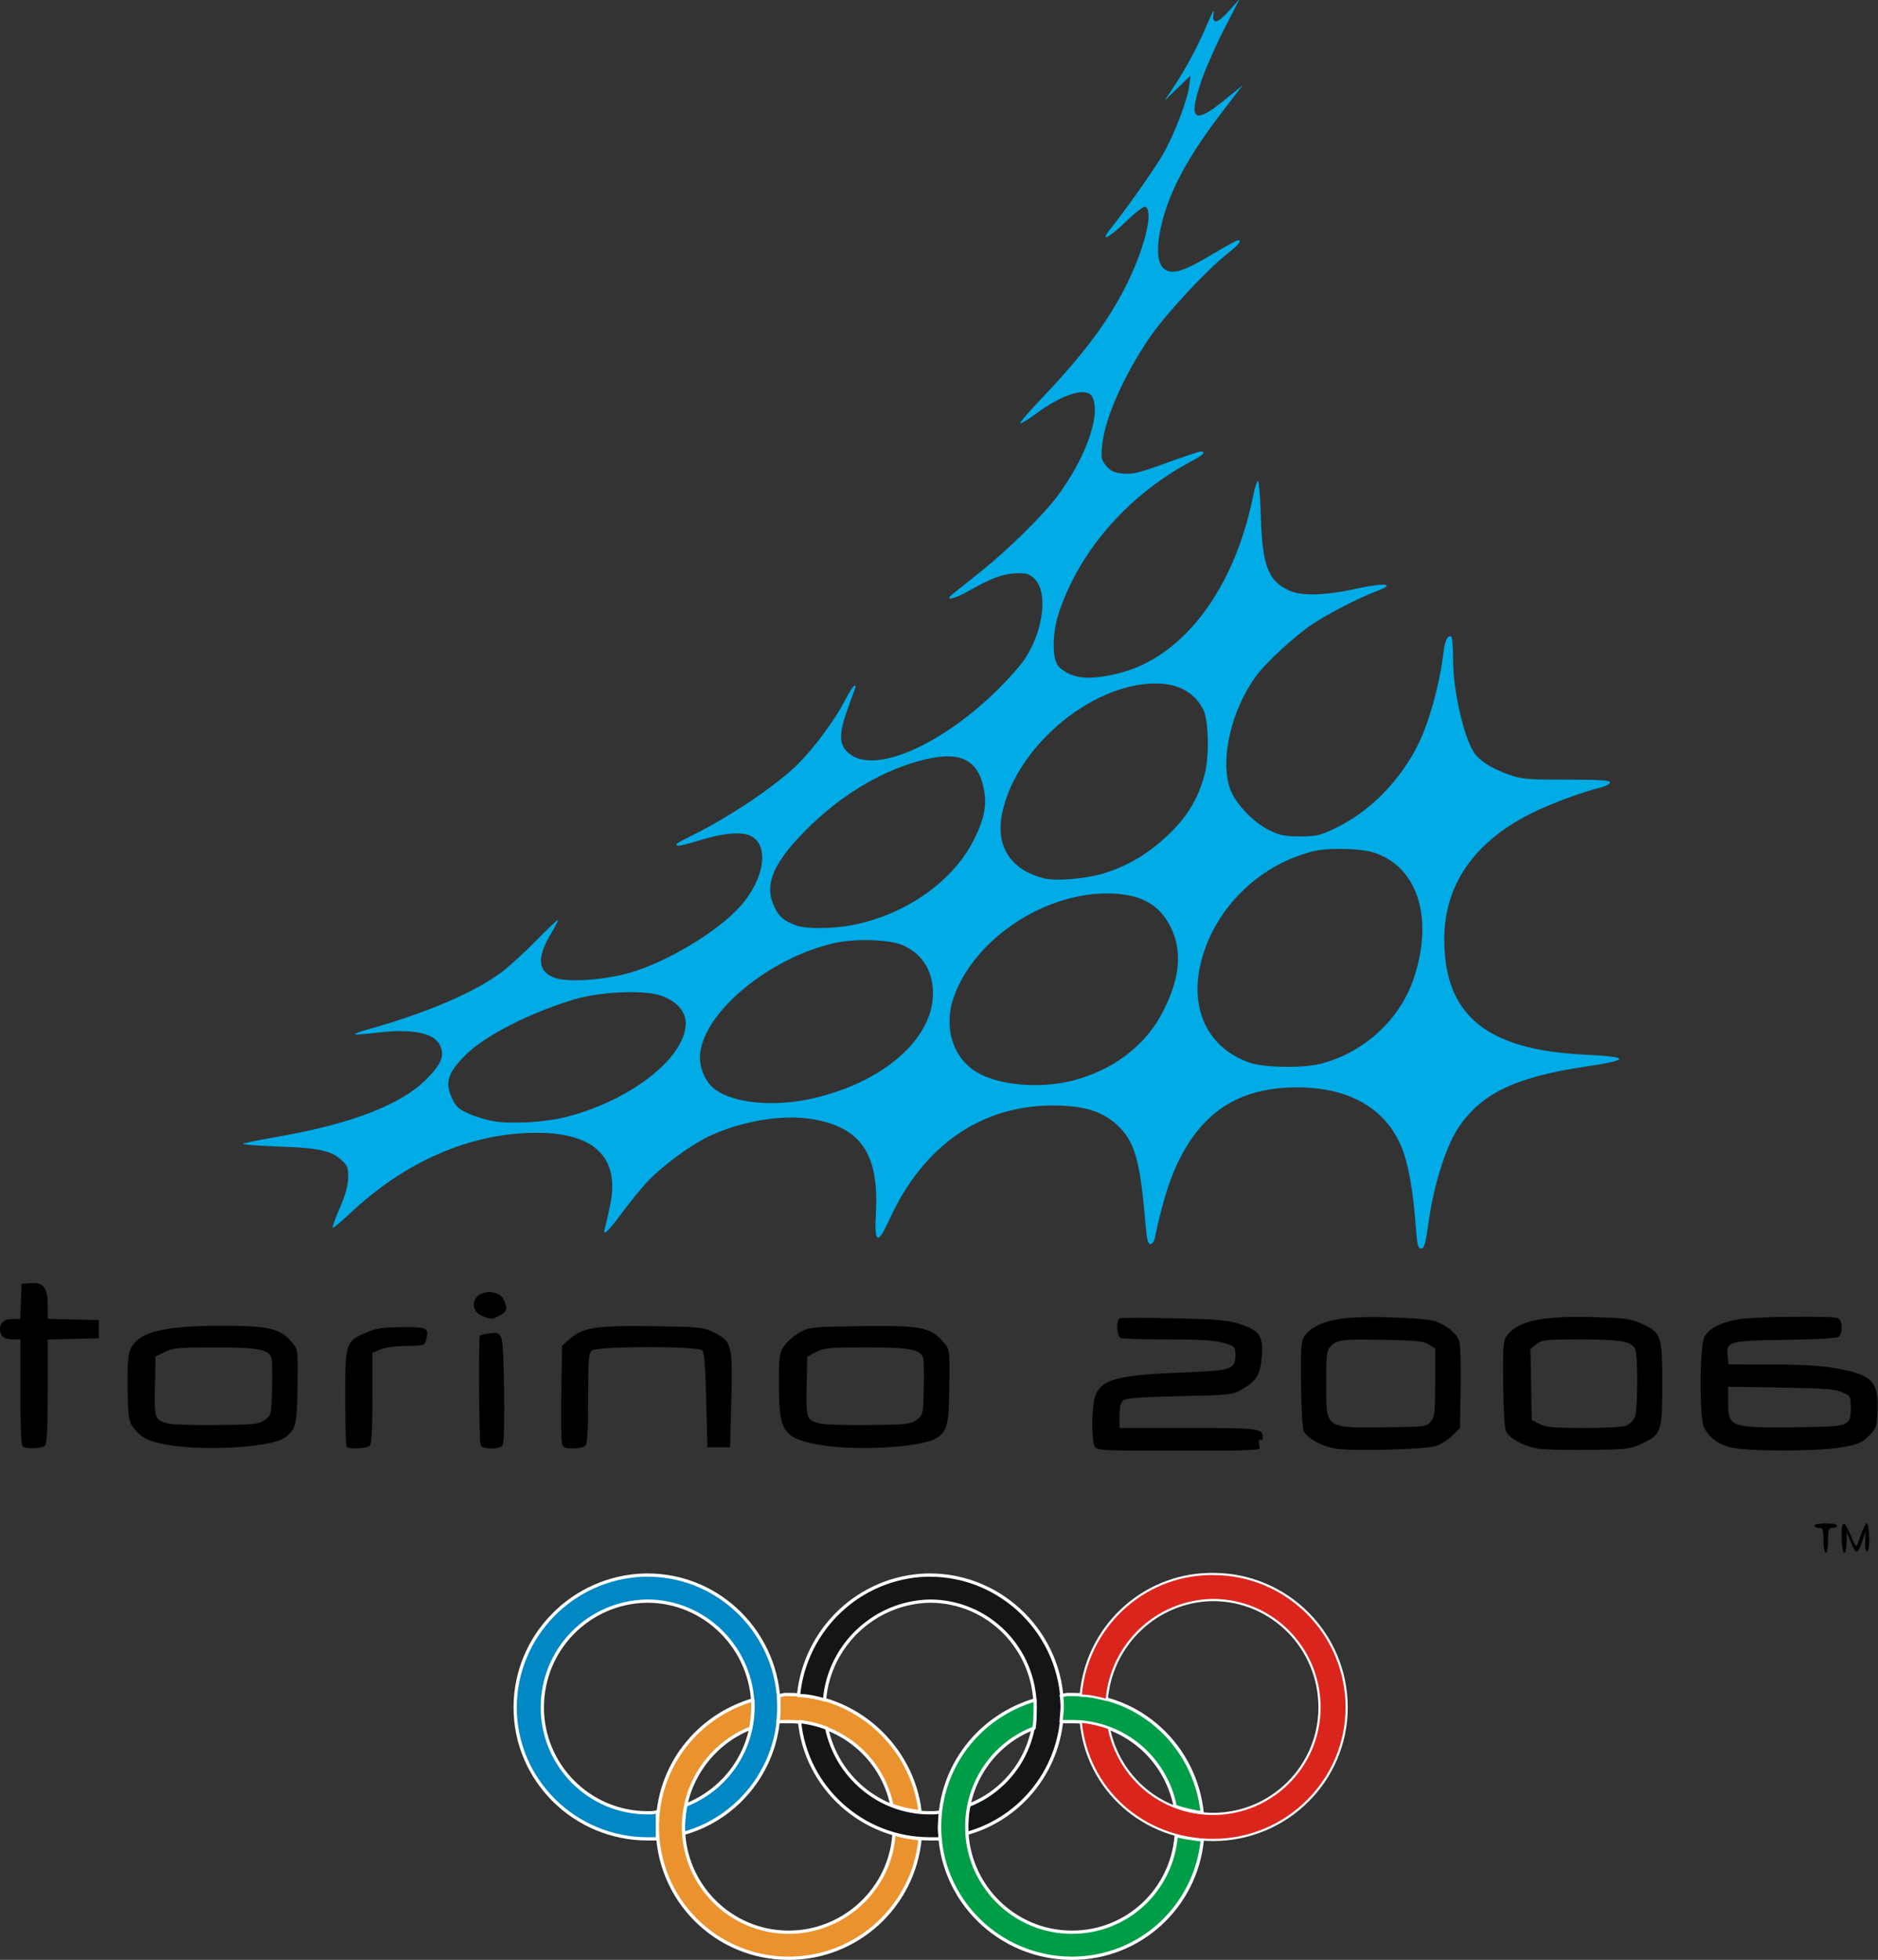
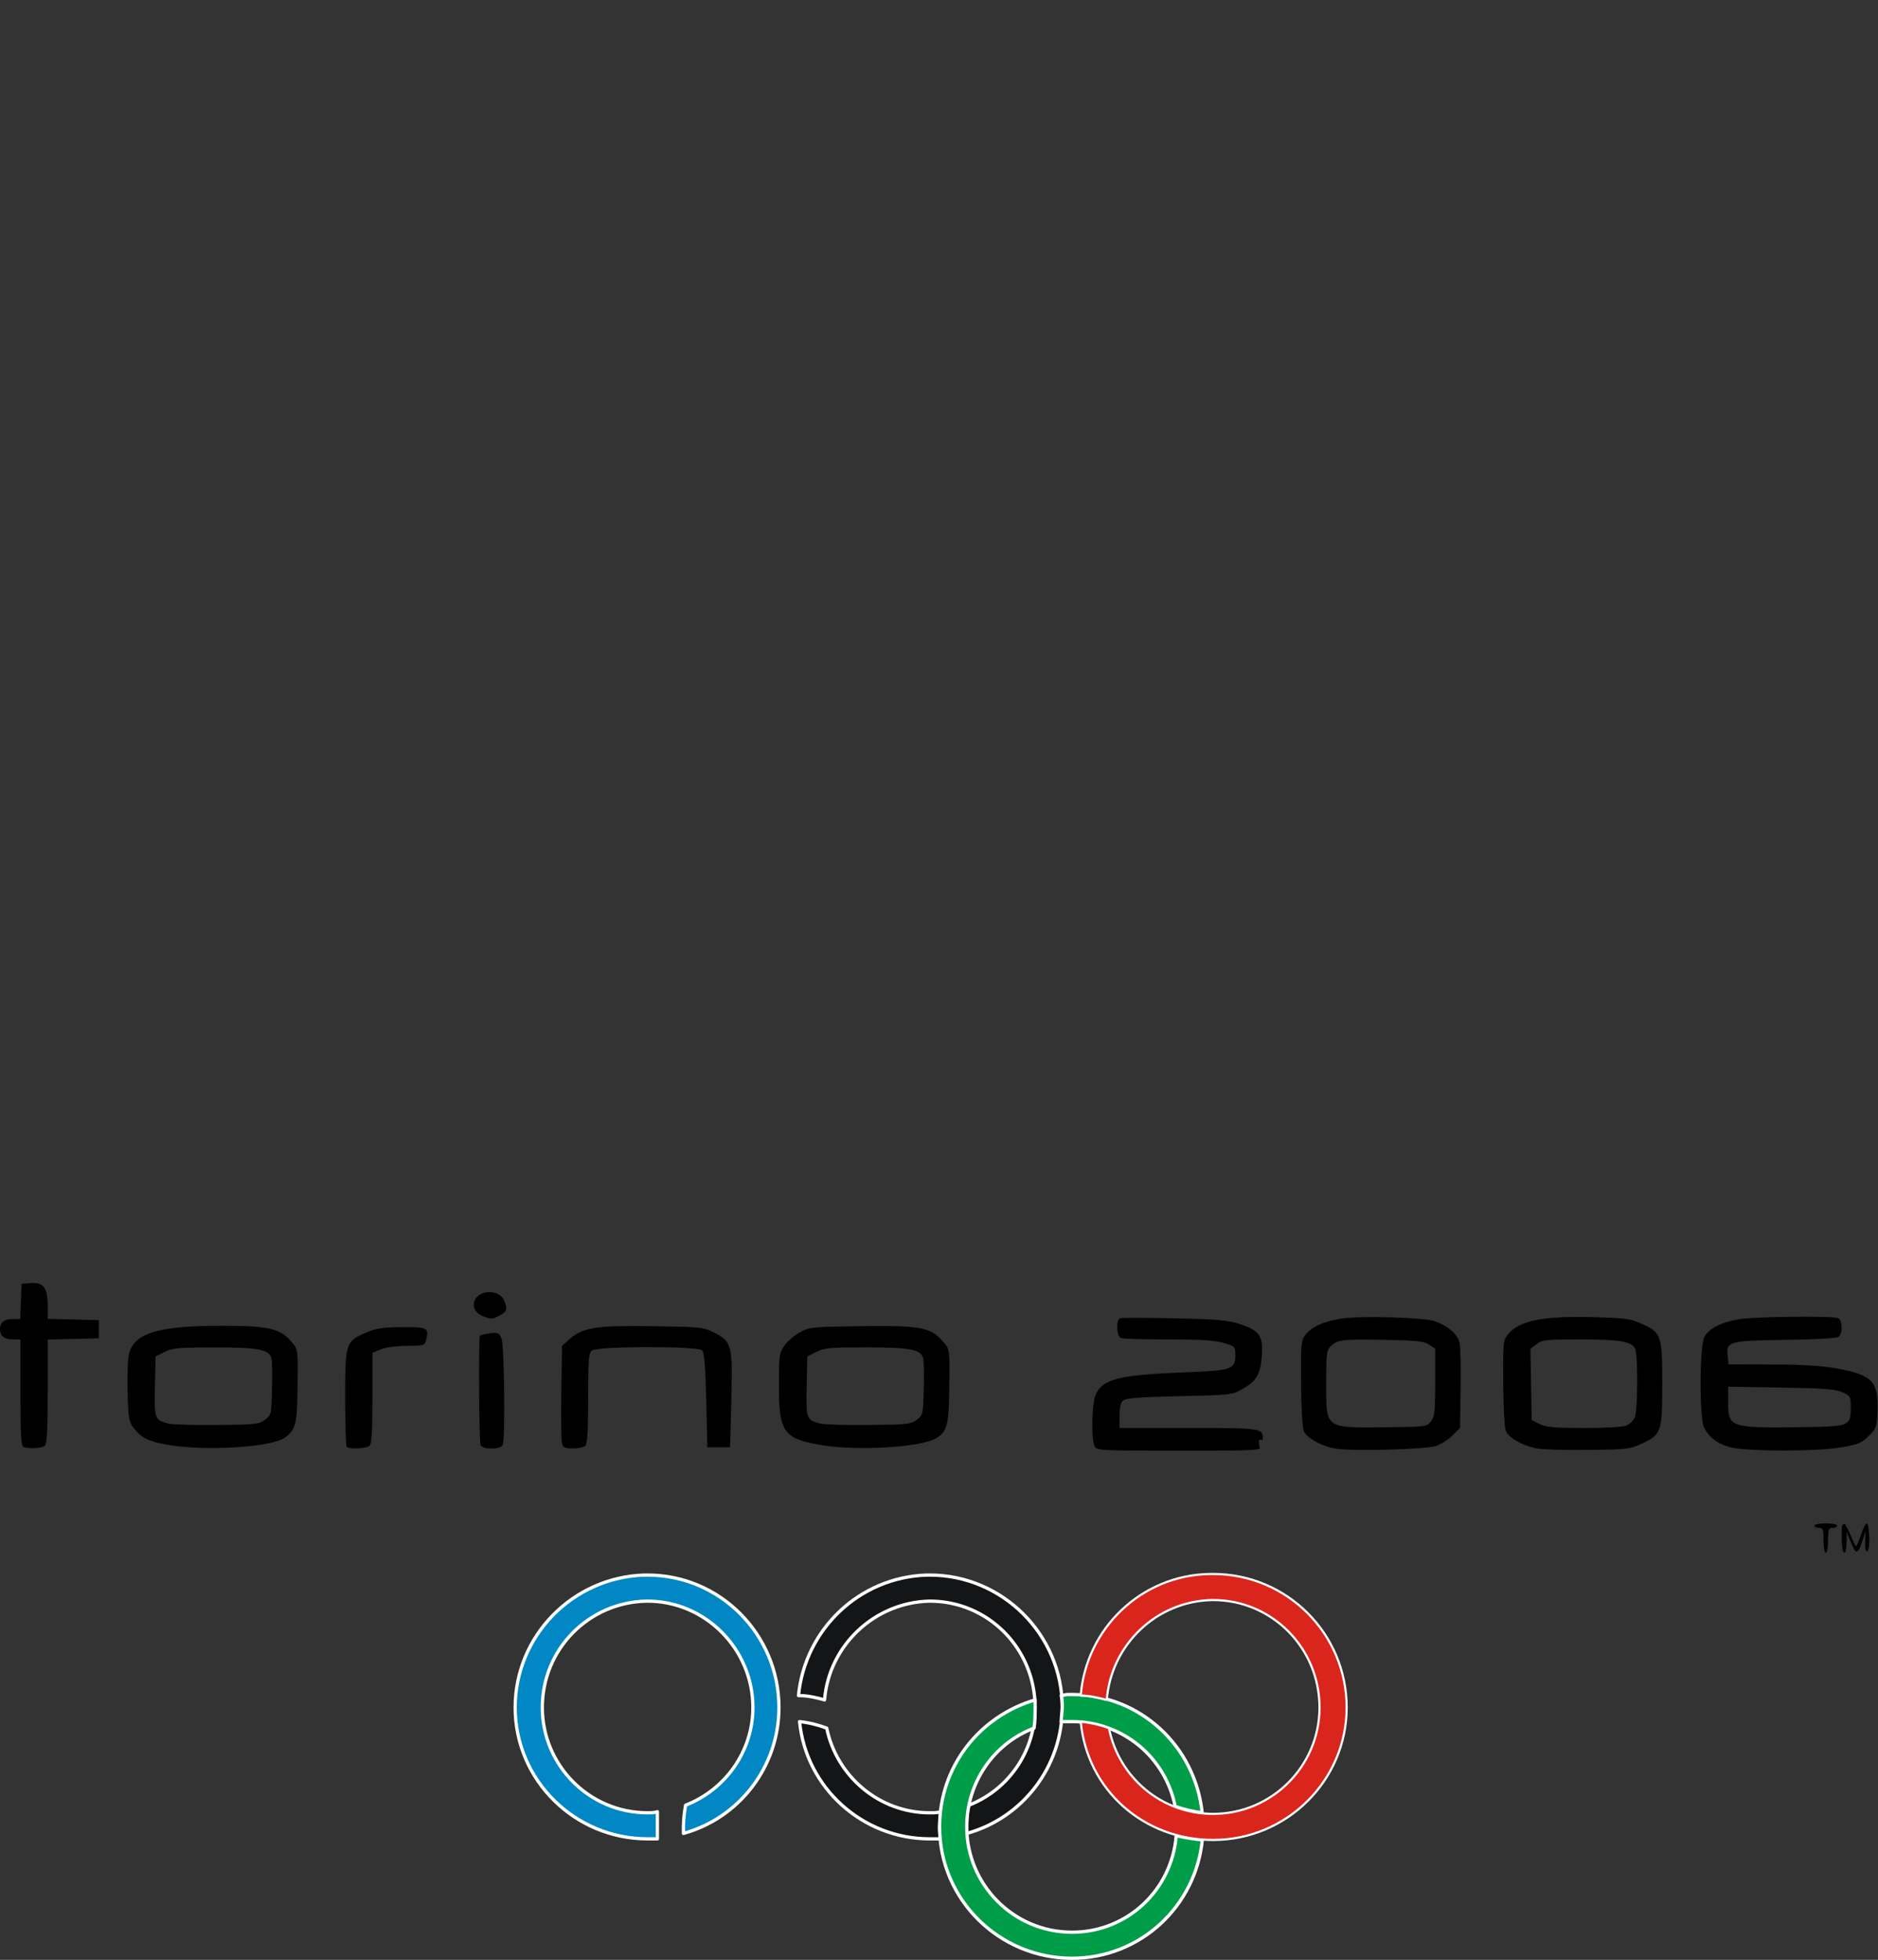
<svg xmlns="http://www.w3.org/2000/svg" xmlns:ns1="http://inkscape.sourceforge.net/DTD/sodipodi-0.dtd" xmlns:ns2="http://www.inkscape.org/namespaces/inkscape" width="827" height="863" id="svg2" ns1:version="0.32" ns2:version="0.43" version="1.0" ns1:docbase="C:\Documents and Settings\Susan and Tristan\My Documents" ns1:docname="Torino 2006.svg">
  <rect width="100%" height="100%" fill="#333333" stroke="none" />
  <defs id="defs4">
    <style id="style1711" type="text/css">
   
    .str1 {stroke:#FFFFFF;stroke-width:2;stroke-linejoin:round}
    .str0 {stroke:#FFFFFF;stroke-width:3;stroke-linejoin:round}
    .fil4 {fill:#DA251D}
    .fil0 {fill:#0087C4}
    .fil3 {fill:#009D49}
    .fil2 {fill:#131516}
    .fil1 {fill:#EA932E}
   
  </style>
  </defs>
  <ns1:namedview id="base" pagecolor="#ffffff" bordercolor="#666666" borderopacity="1.0" ns2:pageopacity="0.0" ns2:pageshadow="2" ns2:zoom="0.63113437" ns2:cx="302.74575" ns2:cy="383.70329" ns2:document-units="px" ns2:current-layer="layer1" ns2:window-width="1024" ns2:window-height="712" ns2:window-x="-4" ns2:window-y="-4" />
  <g ns2:label="Layer 1" ns2:groupmode="layer" id="layer1">
-     <path id="path1656" d="M 623.535,541.043 C 622.575,528.023 621.103,518.108 618.995,510.467 C 613.347,490.002 596.333,478.769 571.04,478.808 C 548.501,478.843 532.861,487.372 522.121,505.487 C 516.249,515.39 512.542,526.244 508.44,545.543 C 508.177,546.781 507.334,547.793 506.566,547.793 C 505.548,547.793 504.996,545.699 504.524,540.043 C 502.035,510.214 499.696,502.216 491.297,494.824 C 484.847,489.145 476.72,486.793 463.555,486.793 C 431.917,486.793 406.379,504.637 391.639,537.043 C 386.493,548.356 384.95,547.662 385.702,534.374 C 387.186,508.169 379.137,496.301 357.483,492.766 C 344.551,490.655 326.741,493.601 312.53,500.201 C 304.054,504.137 290.908,513.891 284.419,521.058 C 281.811,523.937 277.003,529.893 273.734,534.293 C 267.442,542.761 265.212,544.703 266.401,540.677 C 266.788,539.366 267.828,534.804 268.711,530.54 C 273.008,509.796 261.869,498.825 236.5,498.813 C 207.409,498.799 178.608,511.218 154.085,534.352 C 150.162,538.052 146.751,540.877 146.503,540.63 C 146.256,540.382 147.669,536.442 149.644,531.875 C 152.094,526.208 153.259,521.974 153.31,518.548 C 153.377,514.13 153.007,513.189 150.232,510.709 C 145.62,506.588 140.405,505.502 122,504.831 C 112.925,504.499 106.175,503.945 107,503.598 C 107.825,503.252 115.093,501.806 123.15,500.386 C 154.945,494.783 176.595,486.383 187.596,475.382 C 194.547,468.431 196.016,464.658 193.594,459.975 C 190.899,454.763 181.127,452.895 166.12,454.723 C 160.96,455.352 156.54,455.666 156.295,455.422 C 156.051,455.178 158.473,454.254 161.676,453.369 C 187.342,446.279 209.428,436.819 221.078,427.925 C 224.61,425.228 231.505,418.913 236.401,413.892 C 241.296,408.87 245.466,404.926 245.668,405.128 C 245.869,405.329 244.458,408.112 242.531,411.312 C 236.185,421.85 236.825,428.019 244.536,430.641 C 250.459,432.656 266.377,431.521 277.5,428.291 C 294.019,423.494 316.356,410.001 326.128,398.918 C 336.643,386.991 338.83,372.342 330.722,368.149 C 326.628,366.032 318.251,366.799 307.149,370.306 C 302.564,371.754 298.555,372.681 298.24,372.366 C 297.456,371.583 297.623,371.469 305,367.776 C 321.927,359.301 341.498,346.107 351.171,336.65 C 358.165,329.811 367.592,317.093 372.036,308.498 C 373.941,304.815 375.886,301.799 376.357,301.797 C 376.828,301.795 376.864,302.581 376.436,303.543 C 376.009,304.506 374.341,309.096 372.73,313.744 C 369.067,324.309 369.602,328.937 374.898,332.504 C 388.509,341.673 424.2,322.783 448.855,293.362 C 458.79,281.507 462.301,261.634 455.636,254.978 C 453.351,252.697 452.163,252.315 447.724,252.437 C 441.858,252.598 436.628,254.516 426.753,260.127 C 420.099,263.909 415.496,264.819 419.532,261.556 C 420.614,260.68 426.121,256.287 431.769,251.792 C 443.088,242.786 458.449,227.792 464.766,219.583 C 477.853,202.578 485.112,182.477 480.965,174.727 C 478.561,170.237 468.034,173.418 456.153,182.227 C 452.662,184.815 449.563,186.69 449.267,186.394 C 448.971,186.098 453.305,181.063 458.898,175.205 C 477.715,155.497 489.195,139.888 497.079,123.293 C 504.635,107.389 507.99,92.265 504.235,91.032 C 503.539,90.803 499.602,93.882 495.486,97.873 C 488.315,104.826 484.25,106.748 488.815,101.027 C 495.87,92.187 508.505,74.269 512.062,68.061 C 517.072,59.316 522.845,44.322 523.657,37.948 L 524.25,33.293 L 518.557,38.793 L 512.865,44.293 L 516.83,38.293 C 522.486,29.735 527.579,20.193 531.611,10.604 C 533.532,6.033 534.829,3.713 534.493,5.448 C 533.433,10.927 535.897,10.692 541.164,4.812 L 545.943,-0.525 L 539.349,12.246 C 535.722,19.27 531.24,29.354 529.388,34.655 C 523.027,52.859 525.475,55.242 539.124,44.131 L 547.309,37.47 L 539.284,47.881 C 529.716,60.297 523.507,69.792 518.745,79.293 C 510.518,95.707 507.5,113.293 512.116,117.909 C 515.474,121.267 520.521,119.94 533.155,112.378 C 539.206,108.756 544.571,105.793 545.078,105.793 C 547.095,105.793 545.746,107.517 540.381,111.798 C 530.545,119.647 512.422,139.322 505.635,149.52 C 494.286,166.573 486.396,184.742 485.316,196.312 C 484.808,201.753 485.003,202.685 487.183,205.22 C 489.079,207.424 490.713,208.155 494.566,208.525 C 498.727,208.925 501.741,208.189 513.507,203.898 C 521.203,201.091 528.062,198.794 528.75,198.794 C 531.259,198.793 529.89,200.354 525.25,202.788 C 497.334,217.43 475.628,242.008 466.441,269.376 C 463.159,279.151 463.176,290.67 466.476,293.771 C 472.084,299.039 479.949,299.781 493.308,296.301 C 521.462,288.968 543.848,258.932 552.008,217.543 C 552.632,214.381 553.506,211.793 553.951,211.793 C 554.397,211.793 554.971,218.881 555.227,227.543 C 555.872,249.367 558.598,256.22 568.232,260.245 C 573.677,262.521 584.023,262.151 597.435,259.202 C 610.05,256.429 614.997,257.028 606.296,260.277 C 598.614,263.145 584.321,270.501 577.719,274.984 C 569.904,280.291 557.461,291.781 553.127,297.692 C 542.25,312.527 537.198,334.214 541.606,347.15 C 543.792,353.564 551.715,362.015 558.81,365.499 C 563.599,367.851 565.766,368.293 572.5,368.293 C 579.622,368.293 581.323,367.899 588,364.702 C 603.012,357.515 616.212,344.221 624.363,328.081 C 629.286,318.333 634.131,300.697 635.705,286.793 C 636.236,282.102 637.624,279.443 639.074,280.339 C 639.541,280.627 639.902,285.01 639.878,290.078 C 639.809,304.499 644.995,326.547 649.812,332.315 C 652.597,335.651 657.131,338.398 664,340.913 C 670.006,343.112 671.963,343.293 689.749,343.293 C 704.154,343.293 708.998,343.598 708.999,344.505 C 708.999,345.171 707.087,346.199 704.75,346.79 C 695.948,349.014 682.346,354.102 674.071,358.264 C 649.011,370.869 636,389.794 636,413.638 C 636,446.968 654.502,462.231 697.5,464.373 C 718.139,465.401 718.198,466.656 697.75,469.739 C 666.784,474.41 651.788,481.77 641.822,497.19 C 636.649,505.194 631.395,521.944 629.252,537.269 C 627.811,547.567 627.205,549.792 625.84,549.793 C 624.468,549.793 624.067,548.271 623.535,541.043 z M 249.336,491.835 C 277.854,484.541 301.889,465.705 301.978,450.578 C 302.01,445.111 297.395,440.254 290.171,438.154 C 282.115,435.813 263.436,436.813 252.5,440.171 C 232.935,446.179 213.819,455.942 205.34,464.254 C 197.332,472.106 195.854,476.413 198.847,483.18 C 200.612,487.17 201.728,488.237 206.348,490.352 C 209.333,491.719 214.414,493.252 217.638,493.758 C 225.735,495.031 240.295,494.147 249.336,491.835 z M 357.3,483.804 C 387.111,477.213 408.966,459.285 410.716,439.988 C 411.713,428.99 406.786,420.124 397.5,416.207 C 391.44,413.651 376.878,413.175 367.641,415.23 C 339.339,421.526 310.533,445.054 308.328,463.674 C 307.614,469.702 310.528,476.609 315.185,479.925 C 323.508,485.852 340.826,487.447 357.3,483.804 z M 472.347,475.832 C 489.972,471.325 504.292,460.503 511.824,446.001 C 519.638,430.957 520.806,419.048 515.526,408.257 C 510.466,397.914 501.604,393.305 487,393.423 C 458.758,393.65 428.777,414.079 419.988,439.086 C 415.338,452.316 419.582,465.948 430.308,472.234 C 440.084,477.963 458.015,479.498 472.347,475.832 z M 581.955,468.318 C 600.846,463.29 616.422,448.957 622.493,431.011 C 631.572,404.176 624.21,381.294 604.568,375.298 C 601.627,374.4 595.776,373.799 590.068,373.807 C 582.134,373.818 579.09,374.311 572.242,376.694 C 550.253,384.348 533.037,403.624 528.39,425.793 C 524.233,445.622 532.664,461.837 550.3,467.931 C 556.874,470.203 574.082,470.413 581.955,468.318 z M 375.162,407.377 C 398.91,402.796 419.805,388.082 429.046,369.433 C 434.005,359.425 434.94,352.776 432.543,344.565 C 429.045,332.584 419.559,330.158 400.5,336.37 C 383.55,341.895 366.536,353.106 352.408,368.059 C 339.934,381.262 336.631,390.269 340.975,399.242 C 343.193,403.823 344.855,405.258 350.5,407.467 C 354.682,409.103 366.437,409.061 375.162,407.377 z M 485.913,384.611 C 496.338,381.421 505.218,376.21 513.771,368.265 C 522.64,360.025 527.668,351.776 530.514,340.793 C 532.618,332.675 532.215,316.853 529.787,312.272 C 525.377,303.951 517.22,300.177 505.593,301.077 C 477.222,303.275 446.24,331.155 441.112,359.102 C 438.56,373.01 445.406,383.177 459.734,386.759 C 465.009,388.078 478.095,387.004 485.913,384.611 z " style="fill:#00abe6;fill-opacity:1" ns1:nodetypes="cssssssssssssssssssssssssssssssssssssssssssssssssssssssssssssssscccccsscccscccsssssssssssssssssssssssssssssssssssssssssssccsssssssccsssssccsssssccssssssccssssssccssssssc" />
    <path id="path1648" d="M 803,678.293 C 803,673.46 802.758,672.793 801,672.793 C 799.9,672.793 799,672.343 799,671.793 C 799,671.243 801.25,670.793 804,670.793 C 806.75,670.793 809,671.243 809,671.793 C 809,672.343 808.1,672.793 807,672.793 C 805.242,672.793 805,673.46 805,678.293 C 805,681.318 804.55,683.793 804,683.793 C 803.45,683.793 803,681.318 803,678.293 z M 811,677.21 C 811,672.388 810.996,670.992 812.25,671.043 C 812.974,671.073 812.785,671.871 813.036,672.915 C 813.25,673.807 813.258,676.818 813.167,679.293 C 812.903,686.409 811,684.579 811,677.21 z M 815.53,680.211 C 814.689,678.197 813.763,676.098 813.573,675.506 C 811.311,668.44 813.996,673.502 815.584,677.543 C 816.298,679.359 817.193,680.793 817.423,680.793 C 817.652,680.793 818.587,678.543 819.5,675.793 C 820.413,673.043 821.575,670.793 822.08,670.793 C 822.586,670.793 823.119,673.83 823.174,677.543 C 823.274,684.236 821.364,684.727 821.331,679.971 L 821.5,674.293 L 820.073,678.593 C 818.182,684.293 817.358,684.587 815.53,680.211 z M 482.035,636.859 C 480.474,633.941 480.754,618.318 482.44,614.283 C 485.395,607.21 492.637,605.398 522.5,604.262 C 542.31,603.508 544,602.922 544,596.809 C 544,592.929 543.923,592.848 538.818,591.332 C 534.939,590.18 528.803,589.793 514.4,589.793 C 503.82,589.793 494.452,589.52 493.582,589.186 C 491.647,588.444 491.37,581.199 493.25,580.485 C 493.938,580.224 504.625,580.226 517,580.489 C 535.802,580.889 540.525,581.295 545.739,582.958 C 554.671,585.808 556.387,588.282 555.652,597.25 C 554.986,605.37 553.299,608.177 546.911,611.786 C 542.651,614.193 541.709,614.295 519.402,614.786 C 501.892,615.17 495.905,615.625 494.652,616.666 C 493.491,617.63 493,619.636 493,623.416 L 493,628.793 L 523.3,628.793 C 555.678,628.793 556.379,628.857 556,633.793 C 555.908,634.996 553.342,631.735 554.8,637.593 C 555.103,638.812 544.43,638.793 518.335,638.793 C 484.493,638.793 483.029,638.715 482.035,636.859 z M 587.795,637.818 C 581.835,636.746 575.519,633.227 574.146,630.214 C 573.54,628.885 573.019,619.886 572.931,609.229 C 572.789,592.251 572.948,590.34 574.694,588.001 C 577.439,584.325 582.795,581.849 590.663,580.62 C 599.143,579.295 627.205,580.11 632,581.821 C 637.535,583.795 641.837,587.509 642.708,591.062 C 643.144,592.839 643.367,602.061 643.204,611.555 L 642.909,628.818 L 639.648,632.078 C 637.855,633.871 634.613,635.946 632.444,636.687 C 627.772,638.285 595.009,639.115 587.795,637.818 z M 630.09,625.932 C 631.778,623.846 632,621.846 632,608.705 L 632,593.839 L 629.298,592.066 C 627.037,590.582 623.831,590.241 609.637,589.975 C 591.082,589.628 588.904,589.889 585.975,592.819 C 584.19,594.603 584,596.189 584,609.303 C 584,629.28 583.271,628.75 610.34,628.474 C 627.78,628.297 628.224,628.24 630.09,625.932 z M 676.795,637.818 C 670.835,636.746 664.519,633.227 663.146,630.214 C 662.54,628.885 662.019,619.886 661.931,609.229 C 661.789,592.251 661.948,590.34 663.694,588.001 C 668.5,581.565 679.145,579.341 702.023,579.995 C 716.071,580.396 718.083,580.684 723.202,583.028 C 731.583,586.865 732,588.111 732,609.293 C 732,630.47 731.586,631.704 723.179,635.602 C 717.782,638.104 716.607,638.246 699.5,638.449 C 689.6,638.567 679.383,638.283 676.795,637.818 z M 716.343,627.683 C 717.683,627.072 719.279,625.476 719.89,624.136 C 721.267,621.113 721.374,596.361 720.021,593.833 C 718.308,590.631 713.32,589.793 695.986,589.793 C 680.538,589.793 679.068,589.952 676.61,591.885 L 673.95,593.977 L 674.225,609.635 L 674.5,625.293 L 678,627.042 C 680.899,628.49 684.28,628.79 697.703,628.792 C 707.451,628.793 714.877,628.351 716.343,627.683 z M 762.206,637.341 C 756.647,635.996 752.756,633.111 750.405,628.593 C 748.316,624.577 748.408,592.839 750.521,588.753 C 752.467,584.989 758.068,582.15 766.129,580.842 C 772.95,579.735 806.785,579.39 809.418,580.4 C 811.356,581.144 811.57,587.075 809.715,588.615 C 808.916,589.278 800.057,589.797 786.317,589.987 C 761.183,590.335 760.036,590.662 760.807,597.269 L 761.219,600.793 L 780.359,600.836 C 794.228,600.867 802.193,601.37 809.275,602.66 C 824.376,605.41 827.26,608.438 826.781,621.033 C 826.501,628.384 826.309,628.951 822.969,632.29 C 819.903,635.356 818.367,635.998 810.976,637.299 C 800.361,639.167 769.856,639.193 762.206,637.341 z M 812.75,626.798 C 814.614,625.567 815,624.402 815,620.002 C 815,614.827 814.904,614.649 811.25,613.03 C 808.202,611.68 803.145,611.298 784.25,610.988 L 761,610.606 L 761,617.577 C 761,628.36 762.076,628.758 790.5,628.48 C 806.269,628.326 810.976,627.97 812.75,626.798 z M 10.25,637.131 C 9.3,636.747 9,631.007 9,613.21 L 9,589.793 L 5.7,589.793 C 1.9,589.793 0,588.293 0,585.293 C 0,582.303 1.898,580.793 5.658,580.793 L 8.916,580.793 L 9.208,573.043 L 9.5,565.293 L 13.656,564.99 C 19.169,564.588 21,567.08 21,574.983 L 21,580.728 L 32.25,581.01 L 43.5,581.293 L 43.5,585.293 L 43.5,589.293 L 32.25,589.576 L 21,589.859 L 21,612.626 C 21,629 20.663,635.73 19.8,636.593 C 18.616,637.777 12.68,638.111 10.25,637.131 z M 73.5,636.154 C 65.164,634.674 62.028,633.048 58.562,628.412 C 56.773,626.019 56.456,623.912 56.166,612.477 C 55.967,604.642 56.284,597.789 56.948,595.573 C 59.566,586.836 70.175,583.797 98.069,583.794 C 117.788,583.793 123.201,584.98 127.906,590.339 C 131.391,594.308 131.258,593.366 131.007,612.29 C 130.81,627.117 130.167,629.557 125.554,632.985 C 119.718,637.323 90.196,639.12 73.5,636.154 z M 116.68,625.188 C 119.449,623.12 119.505,622.878 119.79,611.688 C 119.95,605.421 119.843,599.338 119.553,598.17 C 118.566,594.199 113.887,593.292 94.5,593.313 C 78.601,593.331 76.033,593.565 72.5,595.313 L 68.5,597.293 L 68.222,610.397 C 67.916,624.842 68.091,625.32 74.256,626.857 C 76.04,627.302 85.681,627.582 95.68,627.48 C 112.441,627.308 114.079,627.129 116.68,625.188 z M 152.667,637.126 C 152.3,636.76 152,627.042 152,615.531 C 152,591.281 152.19,590.688 161.222,586.78 C 165.53,584.916 168.425,584.478 176.974,584.395 C 188.343,584.284 189.006,584.651 187.596,590.267 C 187.051,592.439 186.52,592.587 179.102,592.635 C 174.442,592.666 169.712,593.304 167.595,594.189 L 164,595.691 L 164,615.542 C 164,629.648 163.653,635.74 162.8,636.593 C 161.535,637.858 153.805,638.265 152.667,637.126 z M 211.636,636.287 C 210.936,634.462 210.665,588.795 211.35,588.109 C 211.617,587.843 213.578,587.391 215.71,587.105 C 219.166,586.642 219.715,586.872 220.792,589.236 C 222.058,592.016 222.584,633.107 221.393,636.211 C 220.566,638.366 212.458,638.429 211.636,636.287 z M 247.459,635.486 C 247.14,634.217 247.019,624.054 247.19,612.902 L 247.5,592.625 L 250.727,589.744 C 256.575,584.523 262.305,583.617 287.243,583.974 C 308.662,584.281 309.688,584.387 314.5,586.793 C 322.289,590.688 322.682,592.252 322.038,616.793 L 321.5,637.293 L 316.5,637.293 L 311.5,637.293 L 311,616.591 C 310.635,601.494 310.148,595.537 309.2,594.591 C 307.263,592.657 262.991,592.726 260.654,594.666 C 259.218,595.857 259,598.632 259,615.716 C 259,629.687 258.652,635.741 257.8,636.593 C 257.14,637.253 254.674,637.793 252.319,637.793 C 248.682,637.793 247.951,637.446 247.459,635.486 z M 360.539,636.135 C 344.996,633.324 343,630.354 343,610.04 C 343,597.159 343.176,595.828 345.289,592.691 C 346.547,590.822 349.585,588.168 352.039,586.793 C 356.363,584.37 357.181,584.283 378.71,583.96 C 404.76,583.57 409.731,584.445 414.894,590.325 C 418.391,594.308 418.257,593.366 418.007,612.265 C 417.809,627.212 417.036,630.229 412.669,633.09 C 406.129,637.376 376.853,639.086 360.539,636.135 z M 403.68,625.188 C 406.449,623.12 406.505,622.878 406.79,611.688 C 406.95,605.421 406.843,599.338 406.553,598.17 C 405.568,594.205 400.882,593.293 381.5,593.294 C 365.506,593.295 363.054,593.518 359.5,595.294 L 355.5,597.293 L 355.222,610.397 C 354.916,624.842 355.091,625.32 361.256,626.857 C 363.04,627.302 372.681,627.582 382.68,627.48 C 399.441,627.308 401.079,627.129 403.68,625.188 z M 212.988,579.71 C 209.295,578.35 207.754,575.427 209.134,572.398 C 211.216,567.829 219.781,567.823 221.862,572.389 C 223.614,576.236 223.252,577.612 220.05,579.267 C 216.733,580.983 216.486,580.998 212.988,579.71 z " style="fill:#000000" ns1:nodetypes="csssssssccsssccsssssscccccssssssssssssscccsssccsssssscccscccccssssccssssssssccssscccccsccsssssscccssssccsscccscccccsccccccccccccccsccsssssssccssscccssccssssscccsccsssscccccsscccccsssssccsssssssccssscccssccsssc" />
    <g id="Ebene 1" transform="matrix(0.478,0,0,0.478,218.739,688.302)">
      <path id="path1714" d="M 136,11 C 70,13 17,67 17,133 C 17,200 72,254 139,254 C 142,254 145,254 148,254 C 148,250 148,246 148,243 C 148,238 148,234 148,229 C 145,230 142,230 139,230 C 85,230 42,186 42,133 C 42,79 85,36 138,35 C 138,35 138,35 139,35 C 192,35 236,79 236,133 C 236,174 210,209 174,223 C 173,229 172,236 172,243 C 172,245 172,247 172,249 C 223,235 260,188 260,133 C 260,66 206,11 139,11 C 138,11 137,11 136,11 C 136,11 136,11 136,11 z " class="fil0 str0" style="fill:#0087c4;stroke:#ffffff;stroke-width:3;stroke-linejoin:round" />
-       <path id="path1716" d="M 266,121 C 264,121 262,122 260,122 C 260,125 260,129 260,133 C 260,137 260,142 259,146 C 259,146 259,146 259,146 C 262,146 265,146 268,146 C 269,146 269,146 269,146 C 316,146 355,179 364,223 C 364,223 364,223 364,223 C 372,226 381,228 390,229 C 383,169 331,121 269,121 C 268,121 267,121 267,121 C 266,121 266,121 266,121 C 266,121 266,121 266,121 z M 236,126 C 185,141 148,187 148,243 C 148,310 202,364 269,364 C 332,364 384,316 390,254 C 382,253 374,252 366,249 C 363,300 320,340 269,340 C 215,340 172,296 172,243 C 172,202 198,166 234,152 C 234,152 234,152 234,152 C 235,146 236,139 236,133 C 236,130 236,128 236,126 C 236,126 236,126 236,126 z " class="fil1 str0" style="fill:#ea932e;stroke:#ffffff;stroke-width:3;stroke-linejoin:round" />
      <path id="path1718" d="M 396,11 C 334,13 284,61 278,122 C 287,122 295,124 302,126 C 306,76 348,36 399,35 C 399,35 399,35 399,35 C 453,35 496,79 496,133 C 496,174 471,209 435,223 C 433,229 433,236 433,243 C 433,245 433,247 433,249 C 484,235 521,188 521,133 C 521,66 466,11 399,11 C 399,11 398,11 397,11 C 397,11 397,11 396,11 C 396,11 396,11 396,11 z M 279,146 C 285,207 337,254 399,254 C 403,254 406,254 409,254 C 408,250 408,246 408,243 C 408,238 409,234 409,229 C 406,230 403,230 399,230 C 352,230 313,196 304,152 C 304,152 304,152 304,152 C 296,149 288,147 279,146 z " class="fil2 str0" style="fill:#131516;stroke:#ffffff;stroke-width:3;stroke-linejoin:round" />
      <path id="path1720" d="M 650,231 C 644,169 593,121 530,121 C 529,121 528,121 527,121 C 527,121 527,121 527,121 C 526,121 526,121 526,121 C 524,121 522,122 520,122 C 521,125 521,129 521,133 C 521,137 520,142 520,146 C 523,146 526,146 529,146 C 529,146 529,146 530,146 C 577,146 616,179 625,224 C 625,224 625,224 625,224 C 633,227 642,229 650,230 M 496,126 C 445,141 408,187 408,243 C 408,310 463,364 530,364 C 593,364 644,316 650,255 C 642,254 634,253 626,251 C 622,301 581,340 530,340 C 476,340 433,296 433,243 C 433,202 458,166 495,152 C 495,152 495,152 495,152 C 496,146 496,139 496,133 C 496,130 496,128 496,126 C 496,126 496,126 496,126 z " class="fil3 str0" style="fill:#009d49;stroke:#ffffff;stroke-width:3;stroke-linejoin:round" />
      <path id="path1722" d="M 538,146 L 538,146 C 544,209 596,255 660,255 C 728,255 783,200 783,133 C 783,65 728,10 660,10 C 659,10 658,10 658,10 C 657,10 657,10 657,10 C 594,11 543,60 538,122 C 538,122 538,122 538,122 C 546,122 554,124 562,126 C 566,75 608,35 659,34 C 660,34 660,34 660,34 C 714,34 758,78 758,133 C 758,187 714,231 660,231 C 612,231 573,197 564,152 C 556,149 547,147 538,146 z " class="fil4 str1" style="fill:#da251d;stroke:#ffffff;stroke-width:2;stroke-linejoin:round" />
    </g>
  </g>
</svg>